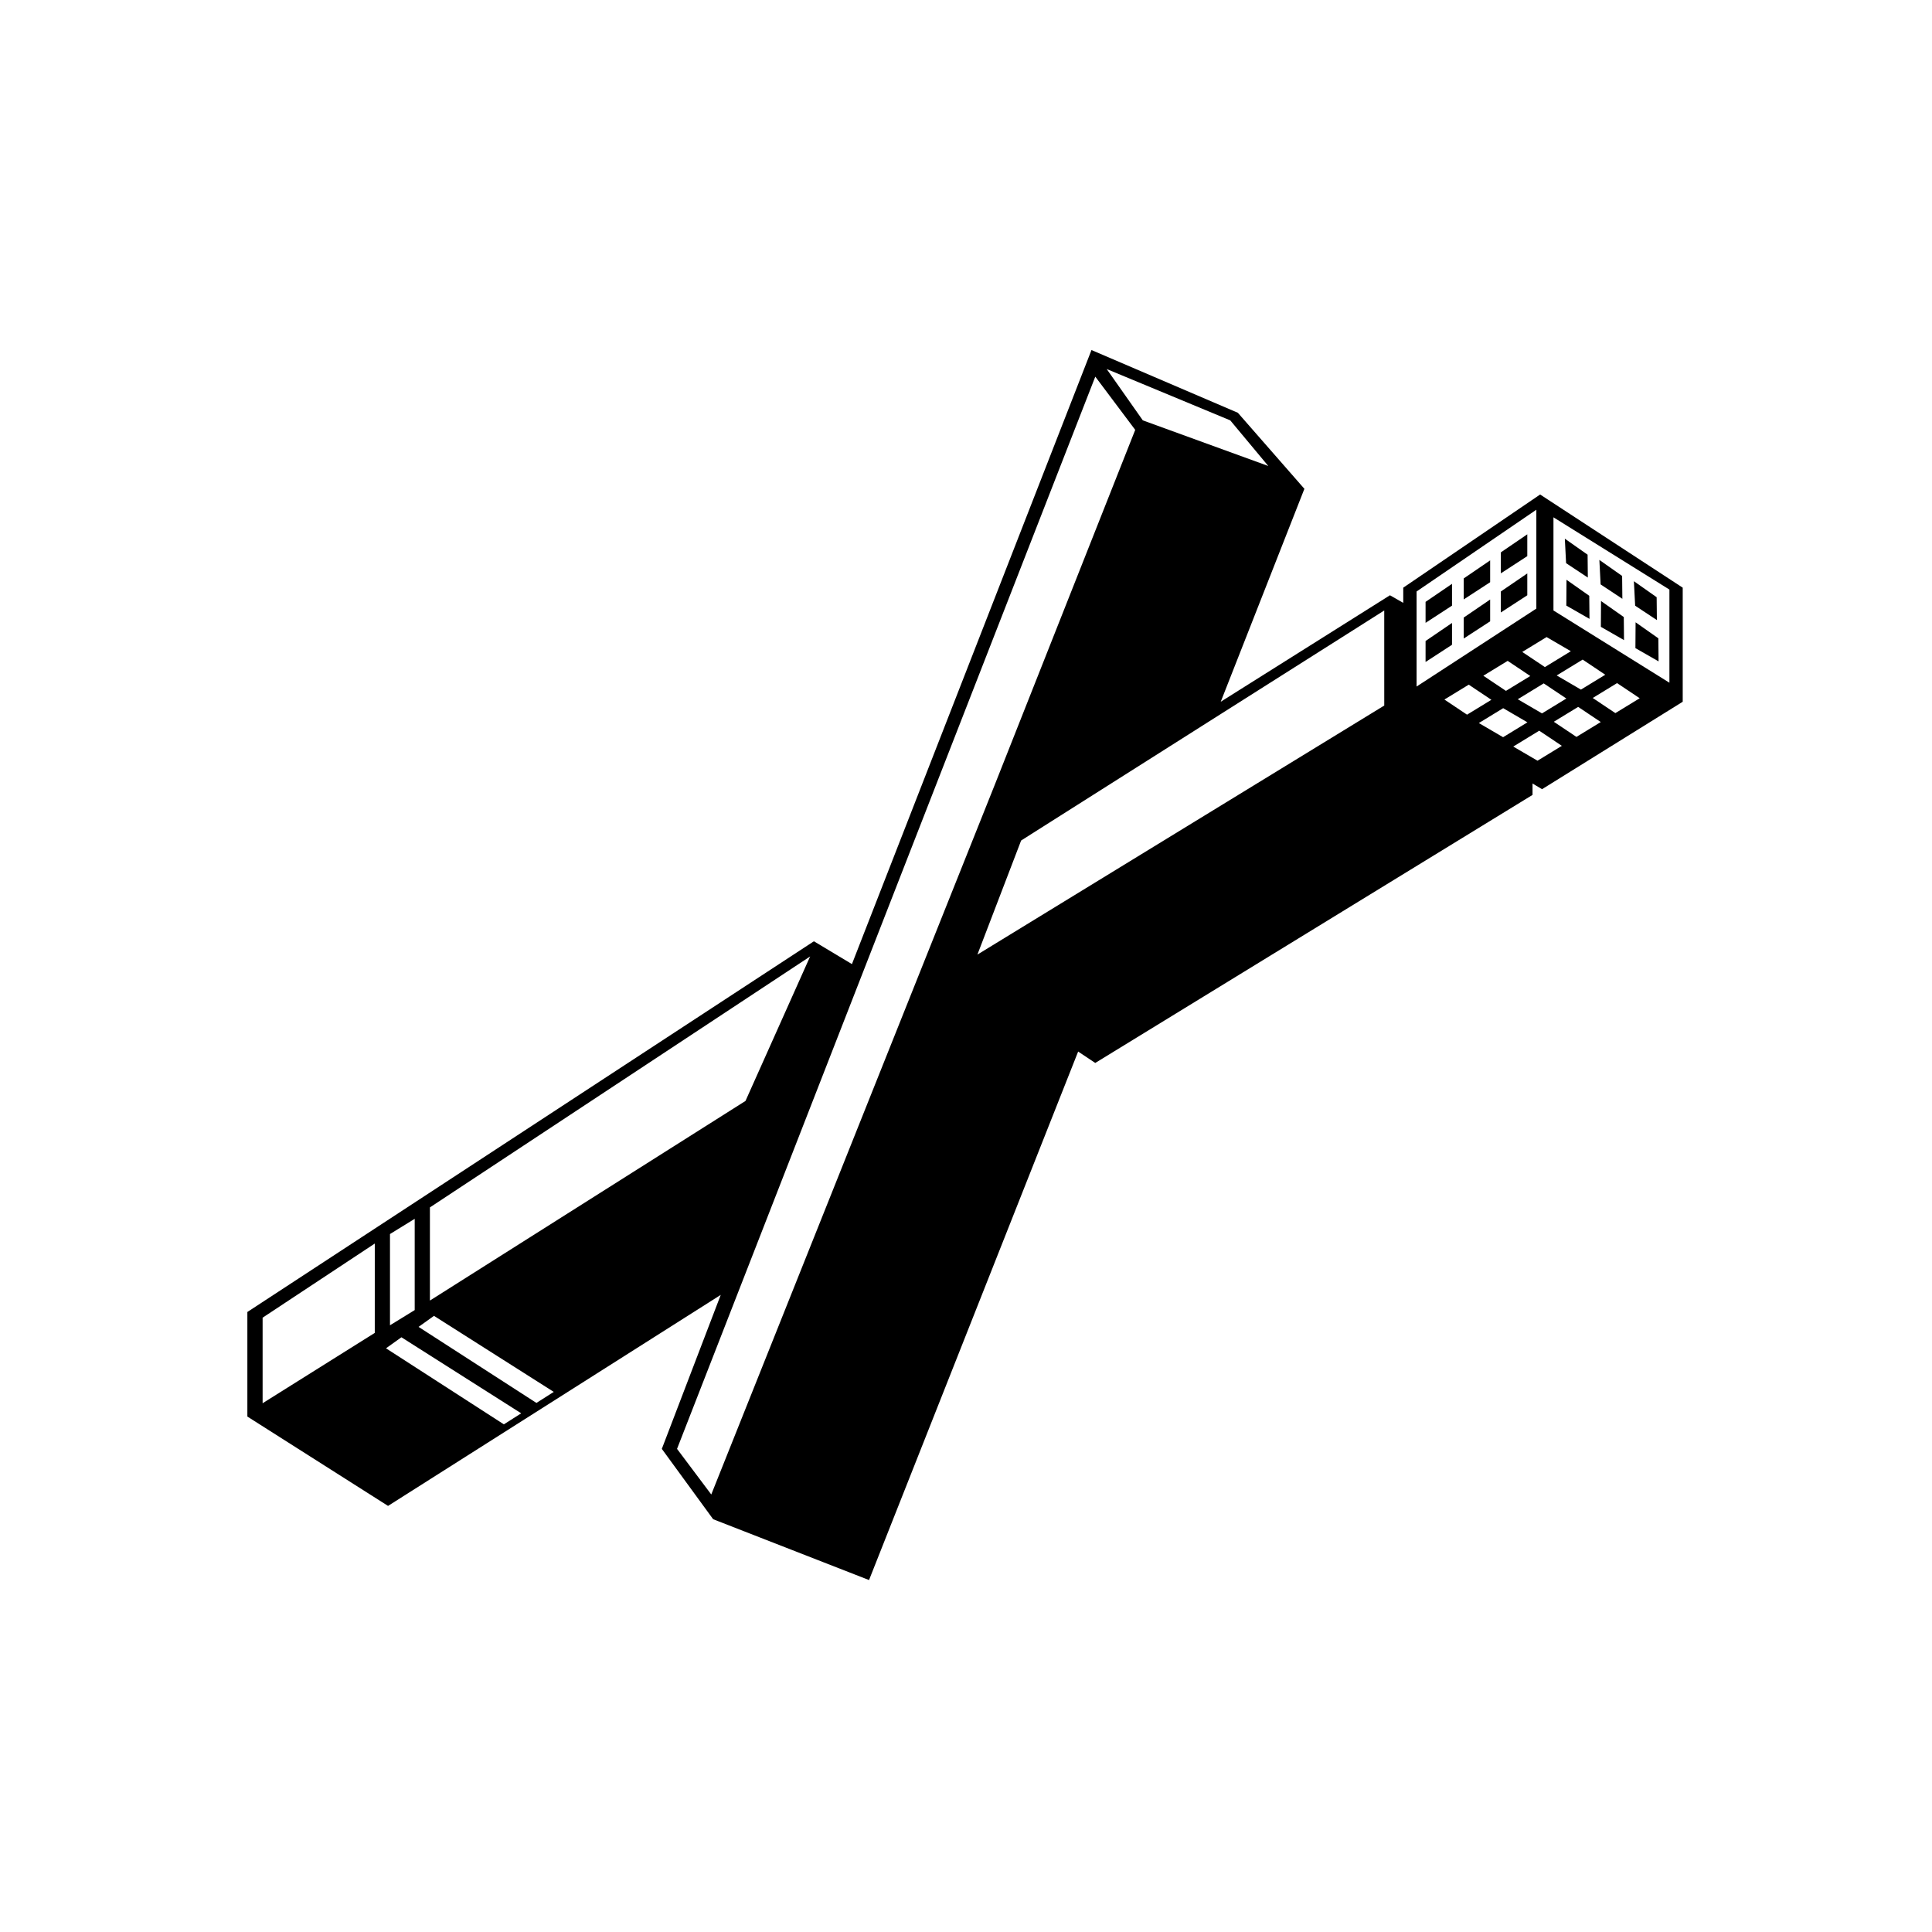
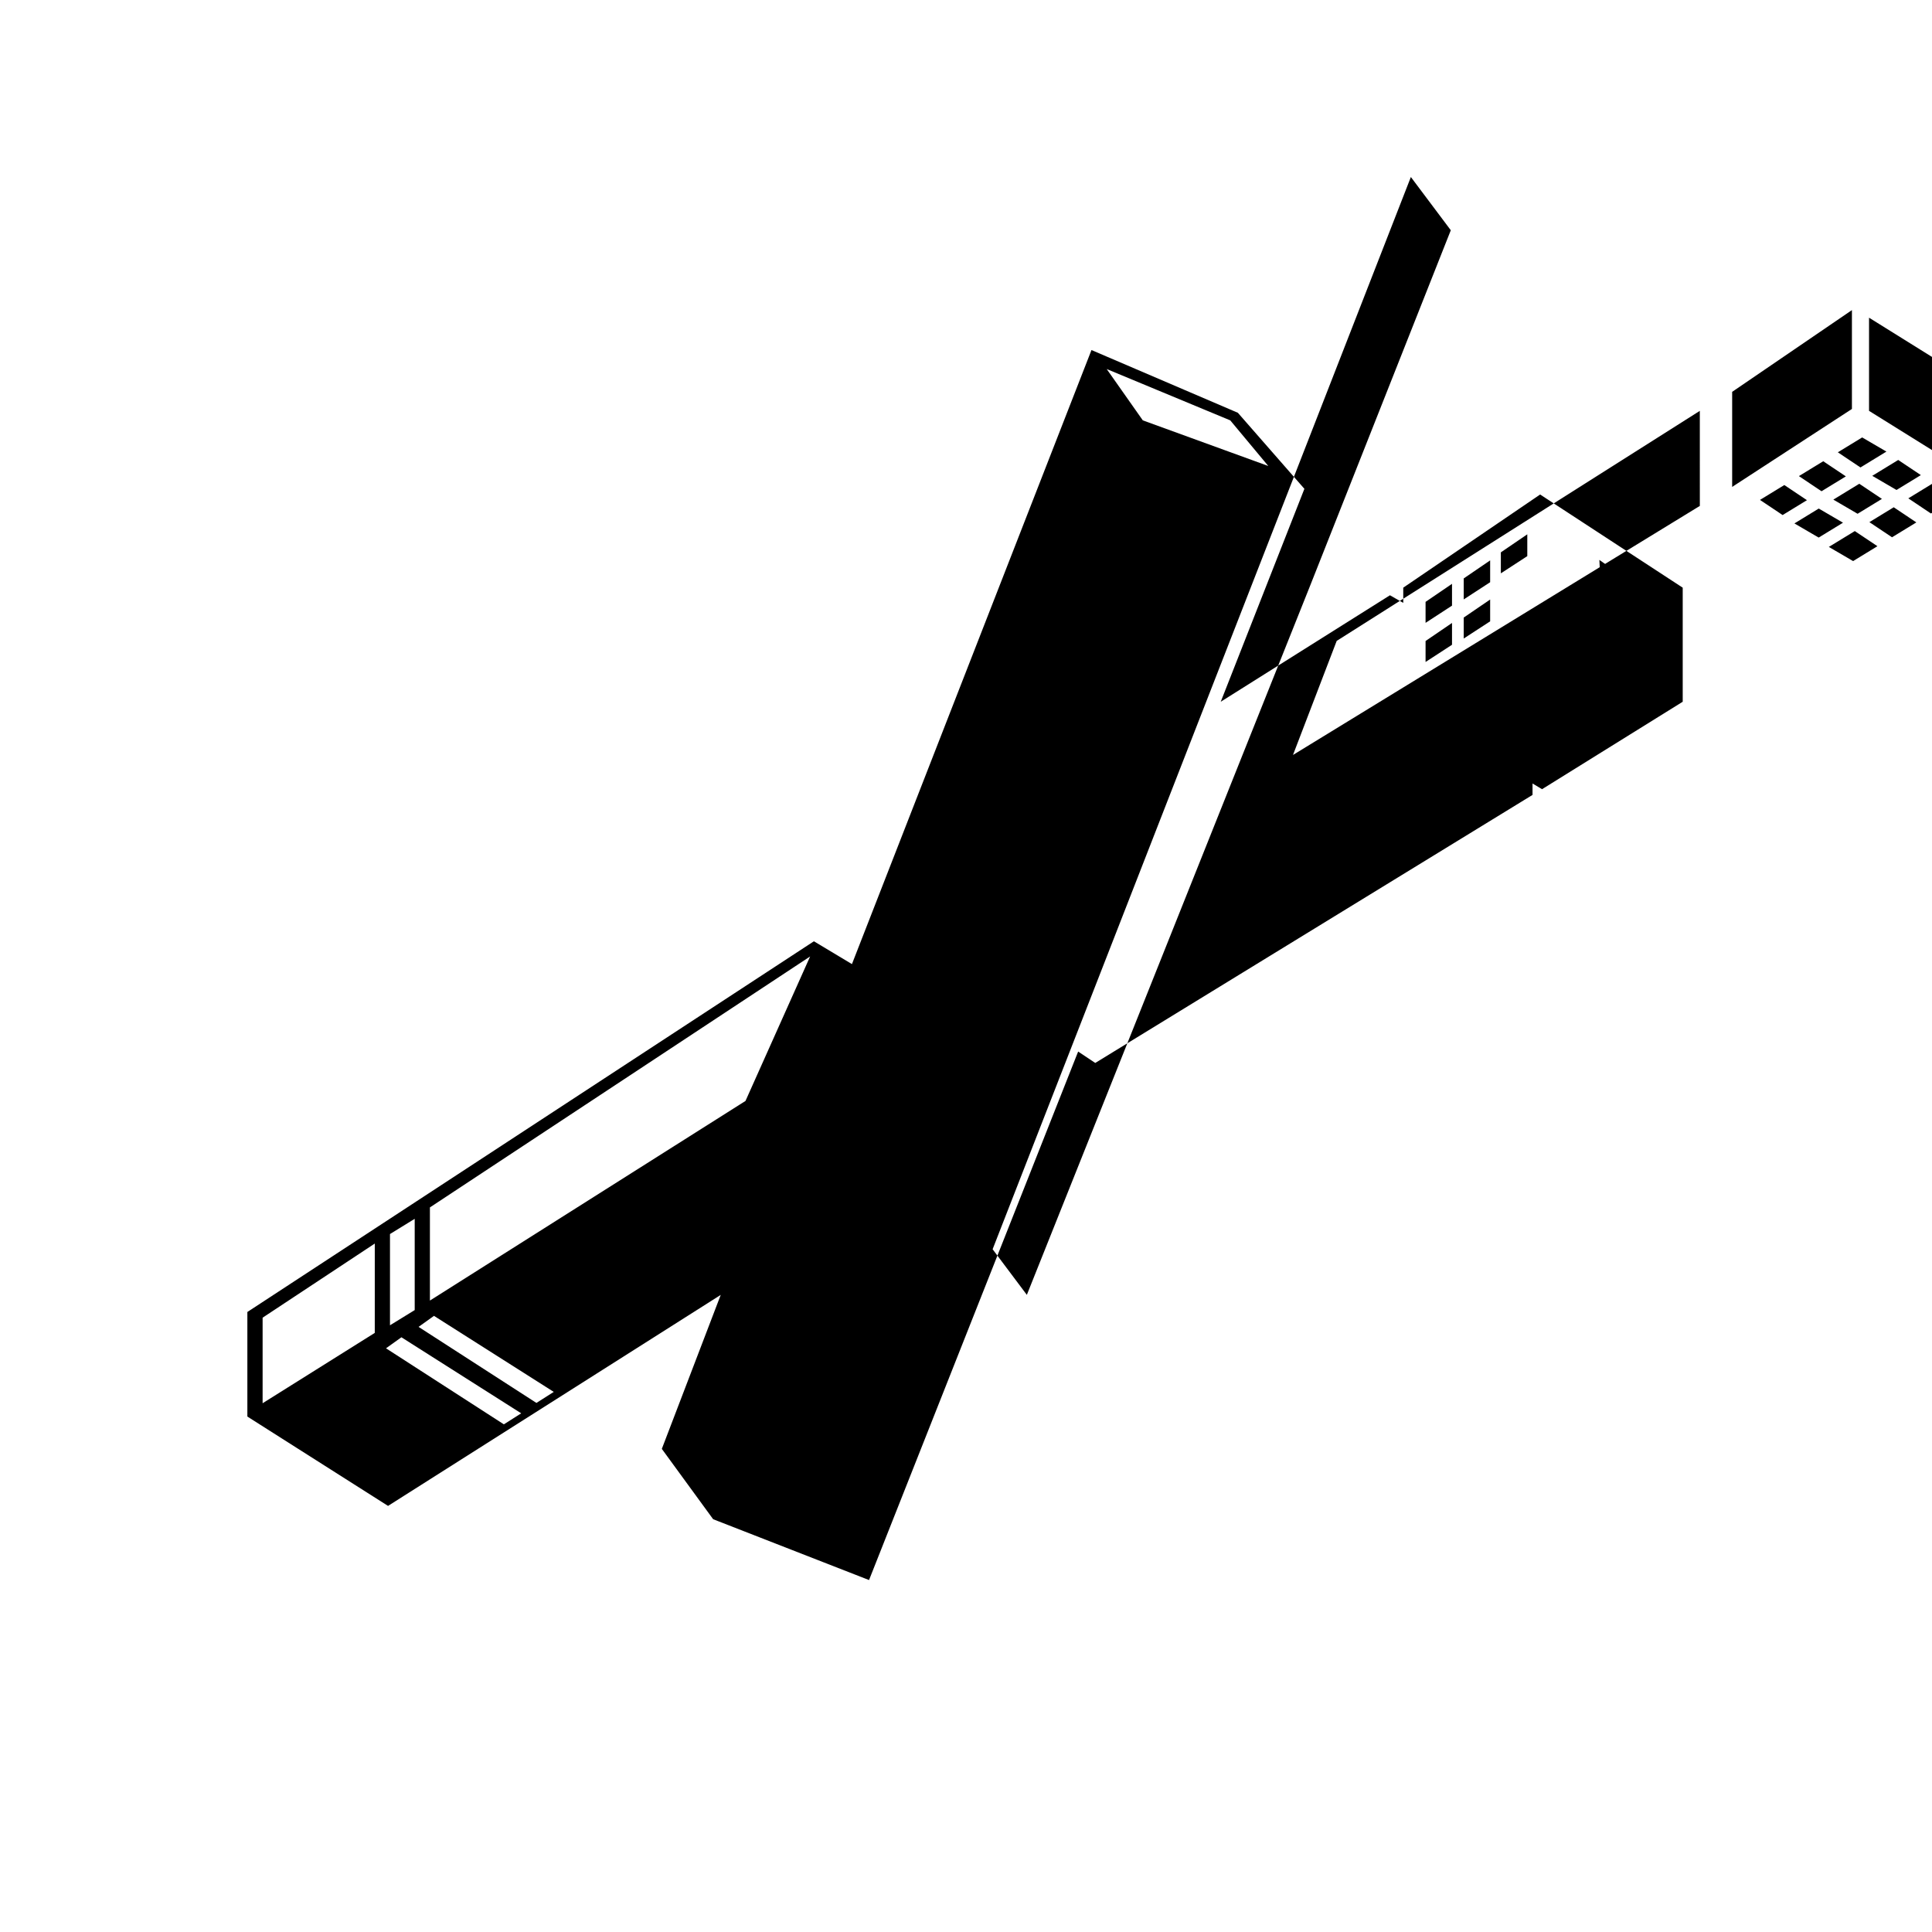
<svg xmlns="http://www.w3.org/2000/svg" fill="#000000" width="800px" height="800px" version="1.1" viewBox="144 144 512 512">
  <g>
    <path d="m541.74 290.38 7.008-4.781v5.781l-7.008 4.562z" />
-     <path d="m541.74 300.75 7.008-4.785v5.785l-7.008 4.559z" />
    <path d="m531.9 297.29 7.004-4.781v5.785l-7.004 4.559z" />
    <path d="m531.9 307.66 7.004-4.781v5.781l-7.004 4.559z" />
    <path d="m521.79 303.5 7.008-4.781v5.781l-7.008 4.562z" />
    <path d="m521.79 313.87 7.008-4.781v5.781l-7.008 4.559z" />
-     <path d="m564.73 291 0.062 6.059-5.762-3.812-0.332-6.492z" />
    <path d="m573.88 296.63 0.062 6.059-5.762-3.812-0.332-6.492z" />
    <path d="m583.03 302.27 0.062 6.059-5.762-3.812-0.332-6.492z" />
-     <path d="m565.17 301.89 0.062 6.117-6.141-3.516 0.047-6.844z" />
-     <path d="m574.32 307.52 0.062 6.117-6.137-3.516 0.043-6.844z" />
    <path d="m583.48 313.16 0.059 6.113-6.137-3.512 0.047-6.844z" />
-     <path d="m552.15 275.05-36.273 24.688v4.031l-3.527-2.016-44.84 28.215 22.168-56.426-17.633-20.152-38.793-16.625-63.48 162.73-10.078-6.047-150.14 98.242v27.711l37.281 23.68 88.168-55.922-15.613 40.809 13.602 18.641 41.312 16.121 55.418-140.06 4.535 3.023 115.88-71.035v-3.023l2.519 1.512 37.281-23.176v-30.23zm-82.121-19.648 10.078 12.09-33.25-12.09-9.57-13.602zm-222.68 215.63 6.551-4.031v24.184l-6.551 4.031zm-4.031 26.199-29.723 18.641v-22.672l29.727-19.648zm34.211 24.234-31.234-20.152 4.086-2.922 31.742 20.152zm8.629-5.676-31.234-20.152 4.086-2.922 31.742 20.152zm-28.227-27.125v-24.688l100.76-66.504-17.129 38.289zm74.562 51.391-9.07-12.09 110.84-284.15 10.582 14.105-37.285 94.211zm178.35-209.08-107.82 66 11.586-30.23 96.23-60.961zm43.02-18.148 6.426 3.75-6.879 4.203-5.996-4.012zm-0.762 12.277 5.996 4.012-6.449 3.941-6.426-3.75zm-10.008 1.984-5.996-4.012 6.449-3.941 5.996 4.012zm13.445-4.086 6.879-4.203 5.996 4.012-6.449 3.941zm-37.129-22.254 31.738-21.664v26.199l-31.738 20.656zm7.375 28.637 6.449-3.941 5.996 4.012-6.449 3.941zm9.125 6.231 6.449-3.941 6.426 3.75-6.449 3.941zm15.547 9.98-6.426-3.75 6.879-4.203 5.996 4.012zm10.316-6.309-5.996-4.012 6.449-3.941 5.996 4.012zm10.316-6.305-5.996-4.012 6.449-3.941 5.996 4.012zm14.324-8.055-30.73-19.145v-24.688l30.73 19.148z" />
+     <path d="m552.15 275.05-36.273 24.688v4.031l-3.527-2.016-44.84 28.215 22.168-56.426-17.633-20.152-38.793-16.625-63.48 162.73-10.078-6.047-150.14 98.242v27.711l37.281 23.68 88.168-55.922-15.613 40.809 13.602 18.641 41.312 16.121 55.418-140.06 4.535 3.023 115.88-71.035v-3.023l2.519 1.512 37.281-23.176v-30.23zm-82.121-19.648 10.078 12.09-33.25-12.09-9.57-13.602zm-222.68 215.63 6.551-4.031v24.184l-6.551 4.031zm-4.031 26.199-29.723 18.641v-22.672l29.727-19.648zm34.211 24.234-31.234-20.152 4.086-2.922 31.742 20.152zm8.629-5.676-31.234-20.152 4.086-2.922 31.742 20.152zm-28.227-27.125v-24.688l100.76-66.504-17.129 38.289m74.562 51.391-9.07-12.09 110.84-284.15 10.582 14.105-37.285 94.211zm178.35-209.08-107.82 66 11.586-30.23 96.23-60.961zm43.02-18.148 6.426 3.75-6.879 4.203-5.996-4.012zm-0.762 12.277 5.996 4.012-6.449 3.941-6.426-3.75zm-10.008 1.984-5.996-4.012 6.449-3.941 5.996 4.012zm13.445-4.086 6.879-4.203 5.996 4.012-6.449 3.941zm-37.129-22.254 31.738-21.664v26.199l-31.738 20.656zm7.375 28.637 6.449-3.941 5.996 4.012-6.449 3.941zm9.125 6.231 6.449-3.941 6.426 3.75-6.449 3.941zm15.547 9.98-6.426-3.75 6.879-4.203 5.996 4.012zm10.316-6.309-5.996-4.012 6.449-3.941 5.996 4.012zm10.316-6.305-5.996-4.012 6.449-3.941 5.996 4.012zm14.324-8.055-30.73-19.145v-24.688l30.73 19.148z" />
  </g>
</svg>